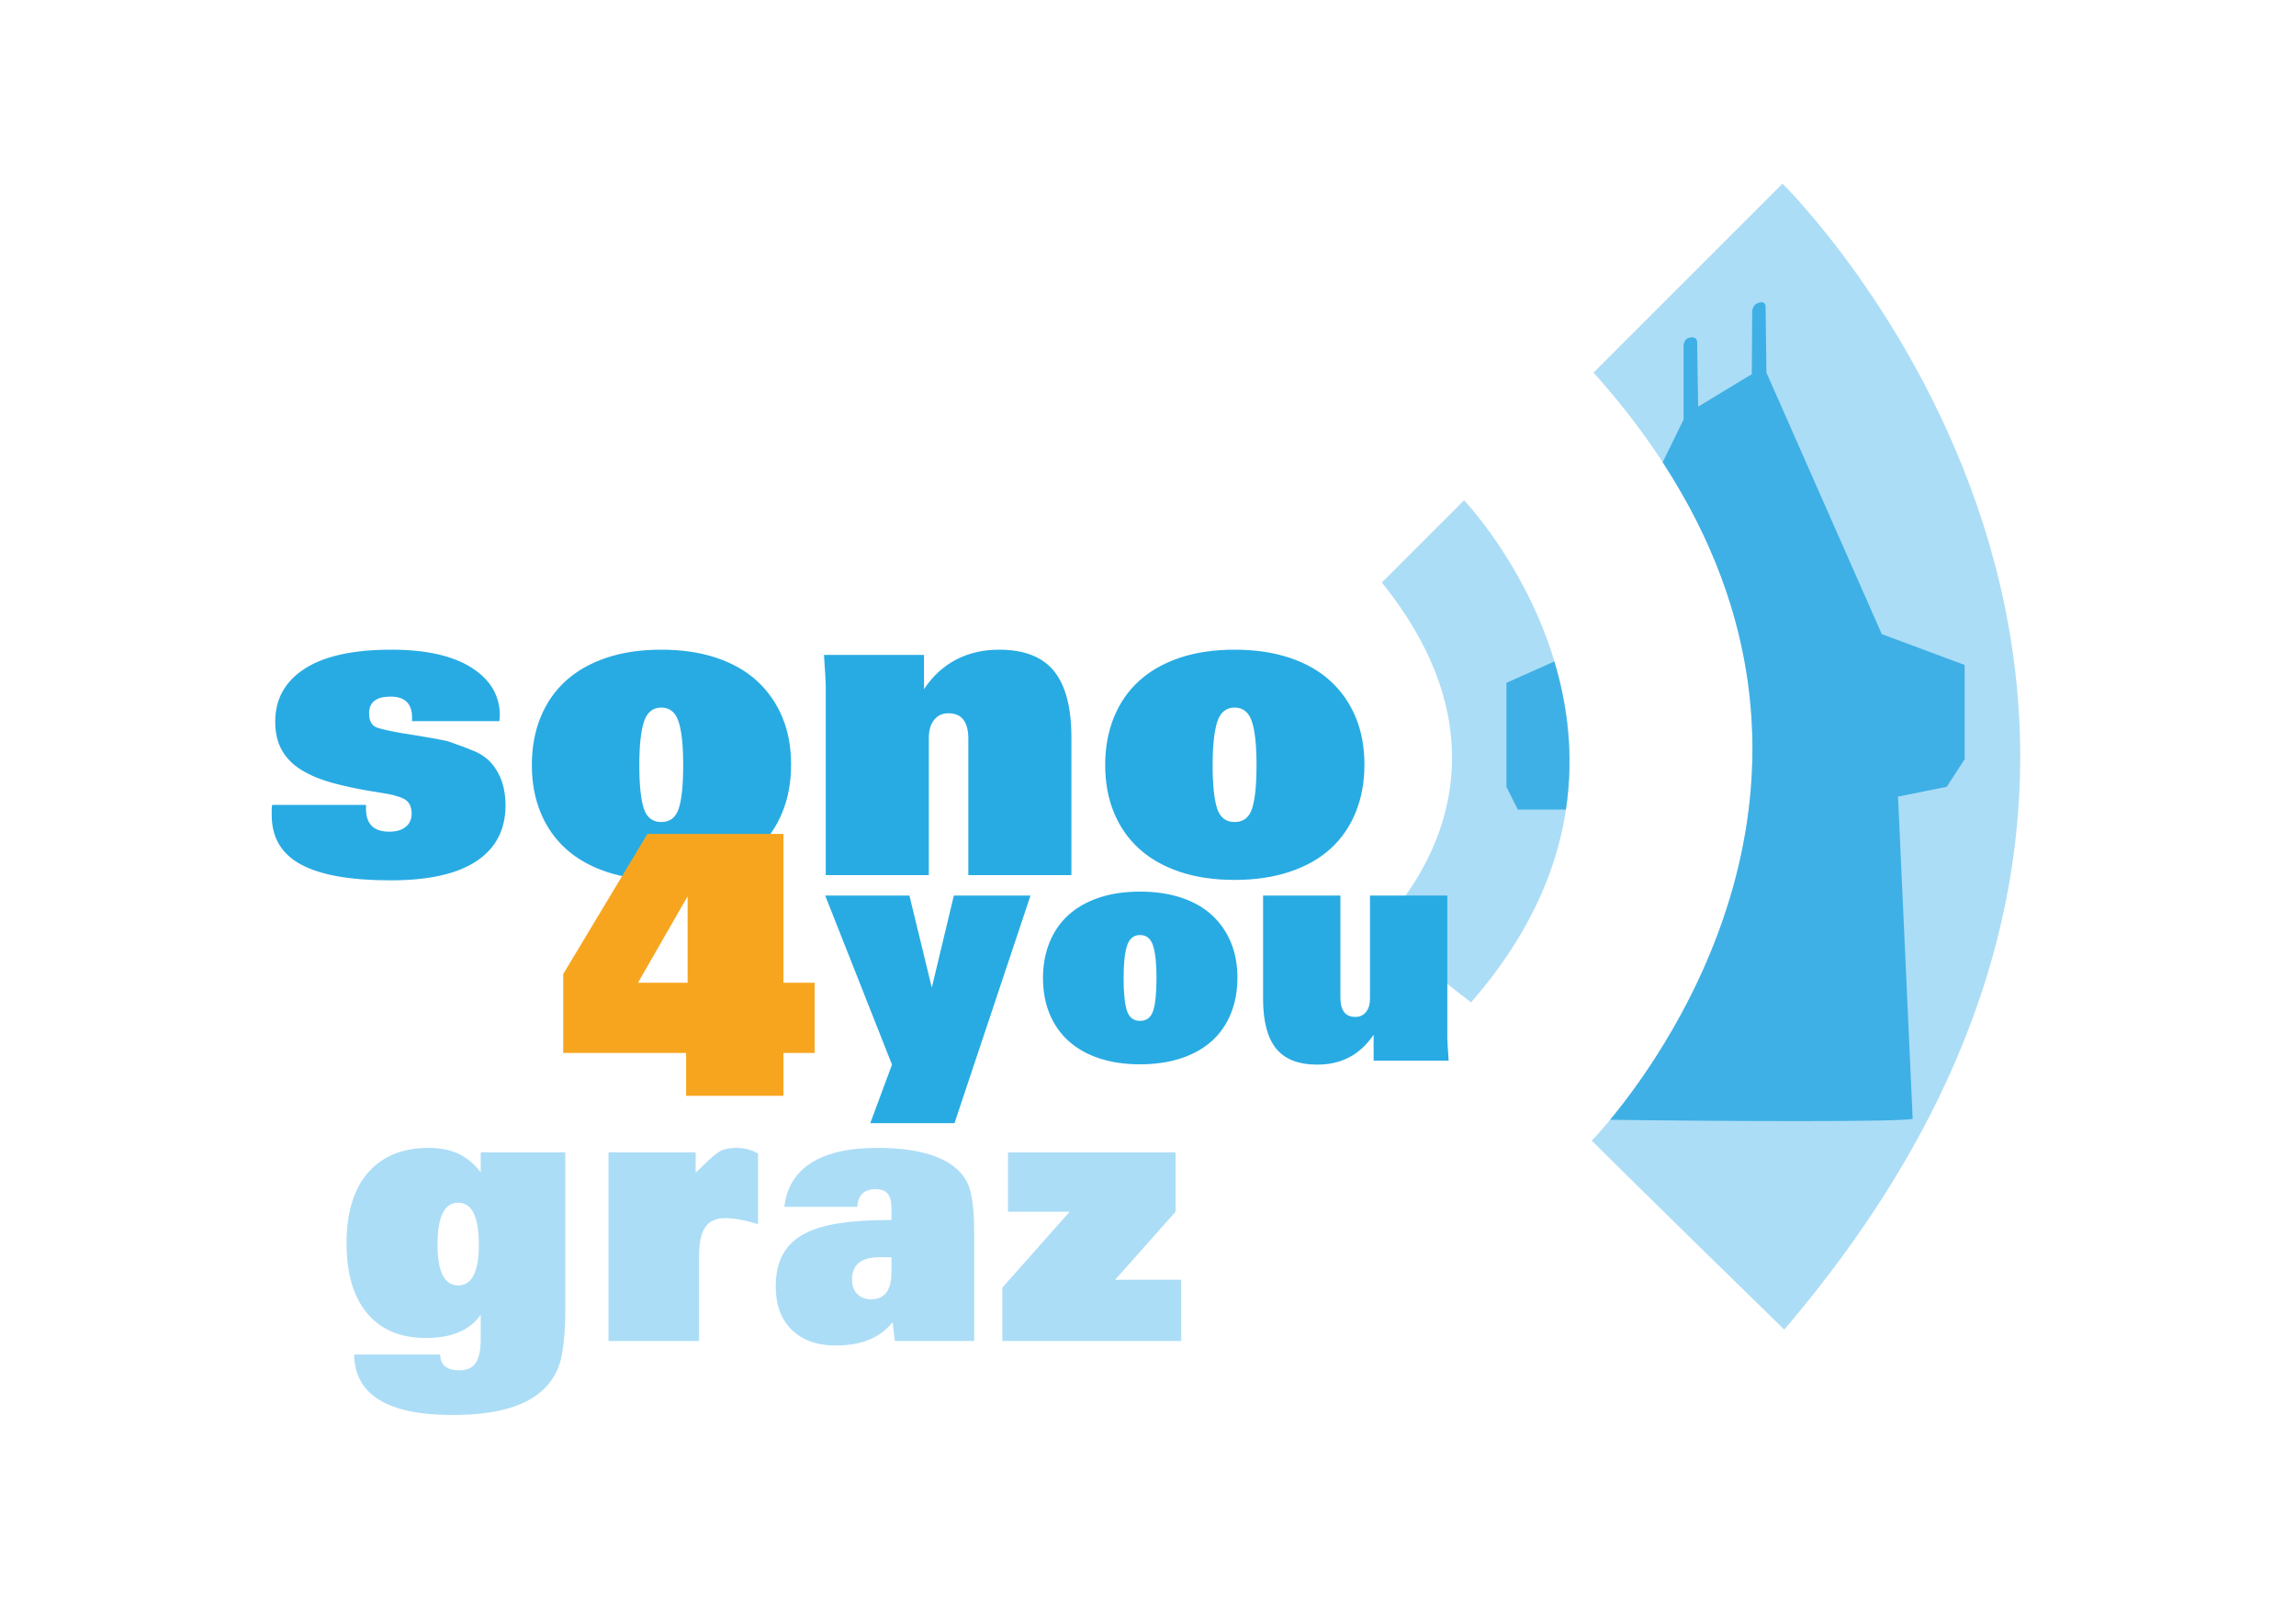
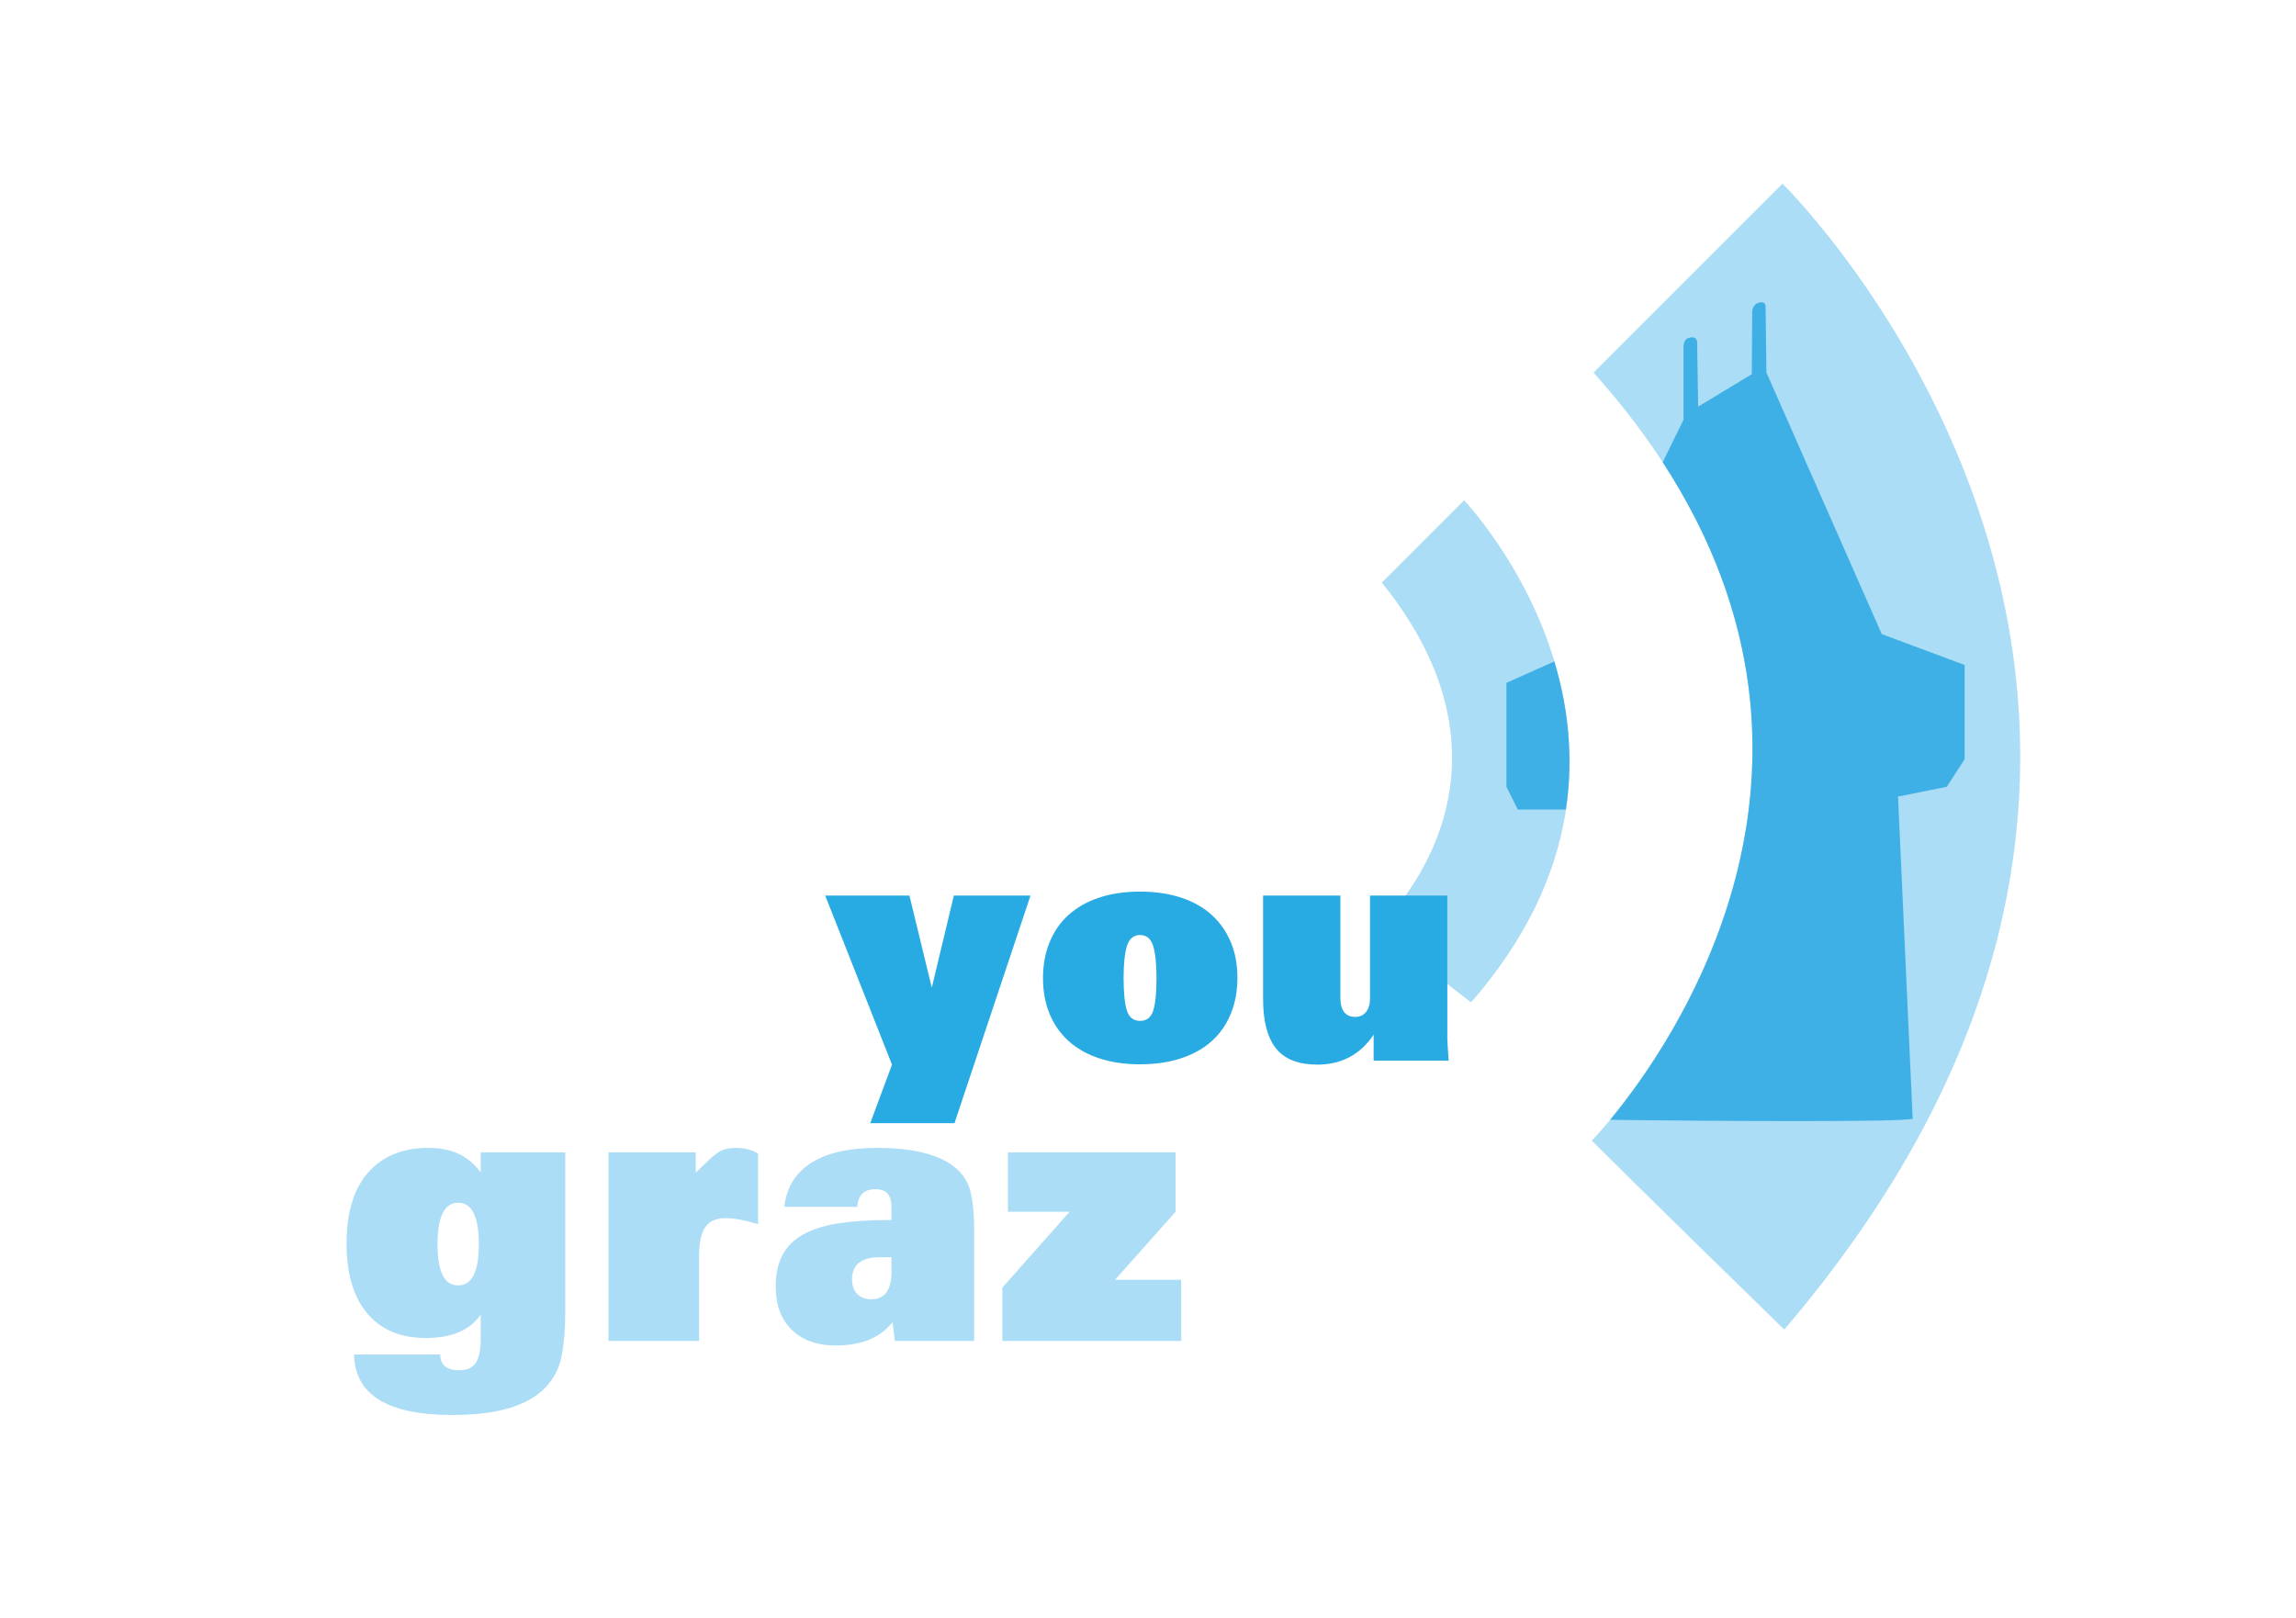
<svg xmlns="http://www.w3.org/2000/svg" width="595.28pt" height="419.53pt" viewBox="0 0 595.28 419.53" version="1.1">
  <g id="surface1">
    <path style=" stroke:none;fill-rule:nonzero;fill:rgb(67.381%,86.719%,96.484%);fill-opacity:1;" d="M 358.262 151.055 L 379.586 129.73 C 379.586 129.73 439.922 192.789 381.398 259.93 C 363.254 245.867 356.902 240.879 356.902 240.879 C 356.902 240.879 400 202.77 358.262 151.055 " />
    <path style=" stroke:none;fill-rule:nonzero;fill:rgb(67.381%,86.719%,96.484%);fill-opacity:1;" d="M 413.156 96.617 L 462.148 47.621 C 462.148 47.621 600.512 183.262 462.602 344.762 C 427.219 310.285 412.699 295.77 412.699 295.77 C 412.699 295.77 506.152 200.504 413.156 96.617 " />
    <path style=" stroke:none;fill-rule:nonzero;fill:rgb(24.706%,68.944%,89.844%);fill-opacity:1;" d="M 405.98 209.926 L 393.52 209.926 L 390.57 204.027 L 390.57 177.062 L 402.984 171.512 C 406.387 182.82 408.102 195.855 405.98 209.926 " />
-     <path style=" stroke:none;fill-rule:nonzero;fill:rgb(32.152%,70.117%,90.234%);fill-opacity:1;" d="M 417.457 290.367 C 433.719 270.715 483.258 199.949 431.078 119.875 L 431.086 119.859 C 483.273 199.938 433.723 270.715 417.457 290.367 " />
    <path style=" stroke:none;fill-rule:nonzero;fill:rgb(24.706%,68.944%,89.844%);fill-opacity:1;" d="M 465.797 290.707 C 449.863 290.707 430.879 290.551 417.457 290.367 C 433.723 270.715 483.273 199.938 431.086 119.859 L 436.488 108.816 L 436.488 90.281 C 436.488 90.281 436.266 88.16 437.738 87.652 C 438.141 87.516 438.473 87.461 438.742 87.461 C 440.02 87.461 440.016 88.707 440.016 88.707 L 440.281 105.445 L 454.184 97.023 L 454.289 80.906 C 454.289 80.906 454.242 79.105 455.812 78.555 C 456.18 78.426 456.477 78.371 456.719 78.371 C 457.898 78.371 457.766 79.645 457.766 79.645 L 457.977 96.602 L 487.887 164.426 L 509.371 172.43 L 509.371 196.863 L 504.734 204.027 L 492.098 206.555 L 495.891 289.965 L 495.918 290.074 C 495.234 290.543 482.113 290.707 465.797 290.707 " />
-     <path style=" stroke:none;fill-rule:nonzero;fill:rgb(15.697%,66.992%,89.062%);fill-opacity:1;" d="M 70.559 208.719 C 70.484 209.176 70.445 209.629 70.445 210.086 C 70.445 210.539 70.445 210.957 70.445 211.336 C 70.445 217.176 72.984 221.457 78.066 224.184 C 83.145 226.914 90.879 228.277 101.27 228.277 C 111.125 228.277 118.555 226.613 123.559 223.277 C 128.562 219.941 131.066 215.129 131.066 208.832 C 131.066 204.359 129.852 200.723 127.426 197.918 C 126.215 196.551 124.695 195.492 122.879 194.734 C 121.059 193.977 118.934 193.18 116.508 192.344 C 116.129 192.191 114.914 191.93 112.867 191.551 C 110.82 191.172 107.863 190.68 103.996 190.07 C 101.344 189.613 99.297 189.16 97.855 188.707 C 96.414 188.25 95.695 187 95.695 184.953 C 95.695 182.074 97.551 180.633 101.27 180.633 C 104.98 180.633 106.84 182.449 106.84 186.09 L 106.84 187 L 129.473 187 C 129.473 186.773 129.492 186.527 129.531 186.262 C 129.566 185.996 129.59 185.75 129.59 185.523 C 129.59 180.367 127.145 176.234 122.254 173.125 C 117.363 170.02 110.441 168.465 101.496 168.465 C 91.562 168.465 84.055 170.113 78.977 173.41 C 73.895 176.707 71.355 181.277 71.355 187.113 C 71.355 189.996 71.926 192.457 73.062 194.504 C 74.199 196.551 75.906 198.277 78.18 199.68 C 80.457 201.082 83.297 202.238 86.711 203.148 C 90.121 204.059 94.062 204.852 98.539 205.535 C 101.27 205.914 103.316 206.445 104.68 207.129 C 106.047 207.809 106.727 209.102 106.727 210.992 C 106.727 212.434 106.215 213.57 105.191 214.406 C 104.168 215.242 102.746 215.656 100.926 215.656 C 96.906 215.656 94.898 213.688 94.898 209.742 L 94.898 208.719 Z M 175.934 187.113 C 176.73 189.539 177.129 193.293 177.129 198.371 C 177.129 203.527 176.746 207.281 175.988 209.629 C 175.23 211.98 173.715 213.156 171.441 213.156 C 169.164 213.156 167.648 211.961 166.891 209.574 C 166.133 207.184 165.754 203.449 165.754 198.371 C 165.754 193.367 166.152 189.637 166.949 187.172 C 167.746 184.707 169.242 183.477 171.441 183.477 C 173.641 183.477 175.137 184.688 175.934 187.113 Z M 157.223 170.566 C 153.055 171.973 149.547 173.961 146.703 176.539 C 143.859 179.117 141.68 182.262 140.164 185.977 C 138.648 189.691 137.891 193.824 137.891 198.371 C 137.891 202.922 138.648 207.035 140.164 210.711 C 141.68 214.387 143.859 217.516 146.703 220.09 C 149.547 222.672 153.055 224.66 157.223 226.062 C 161.395 227.465 166.133 228.164 171.441 228.164 C 176.746 228.164 181.508 227.465 185.715 226.062 C 189.922 224.66 193.449 222.672 196.293 220.09 C 199.137 217.516 201.312 214.367 202.832 210.652 C 204.348 206.938 205.105 202.805 205.105 198.258 C 205.105 193.711 204.348 189.613 202.832 185.977 C 201.312 182.336 199.137 179.211 196.293 176.594 C 193.449 173.98 189.922 171.973 185.715 170.566 C 181.508 169.164 176.746 168.465 171.441 168.465 C 166.133 168.465 161.395 169.164 157.223 170.566 Z M 214.09 226.914 L 240.816 226.914 L 240.816 191.32 C 240.816 189.352 241.277 187.797 242.195 186.66 C 243.117 185.523 244.344 184.953 245.879 184.953 C 249.328 184.953 251.055 187.152 251.055 191.551 L 251.055 226.914 L 277.781 226.914 L 277.781 191.207 C 277.781 183.477 276.281 177.75 273.289 174.035 C 270.293 170.324 265.535 168.465 259.016 168.465 C 254.922 168.465 251.223 169.316 247.926 171.023 C 244.629 172.727 241.84 175.285 239.566 178.699 L 239.566 169.828 L 213.637 169.828 C 213.785 172.102 213.898 173.887 213.977 175.172 C 214.051 176.465 214.09 177.297 214.09 177.676 Z M 324.582 187.113 C 325.379 189.539 325.777 193.293 325.777 198.371 C 325.777 203.527 325.395 207.281 324.641 209.629 C 323.879 211.98 322.363 213.156 320.09 213.156 C 317.816 213.156 316.297 211.961 315.539 209.574 C 314.781 207.184 314.402 203.449 314.402 198.371 C 314.402 193.367 314.801 189.637 315.598 187.172 C 316.395 184.707 317.891 183.477 320.09 183.477 C 322.289 183.477 323.785 184.688 324.582 187.113 Z M 305.871 170.566 C 301.703 171.973 298.195 173.961 295.352 176.539 C 292.508 179.117 290.328 182.262 288.812 185.977 C 287.297 189.691 286.539 193.824 286.539 198.371 C 286.539 202.922 287.297 207.035 288.812 210.711 C 290.328 214.387 292.508 217.516 295.352 220.09 C 298.195 222.672 301.703 224.66 305.871 226.062 C 310.043 227.465 314.781 228.164 320.09 228.164 C 325.395 228.164 330.156 227.465 334.363 226.062 C 338.57 224.66 342.098 222.672 344.941 220.09 C 347.785 217.516 349.961 214.367 351.48 210.652 C 352.996 206.938 353.754 202.805 353.754 198.258 C 353.754 193.711 352.996 189.613 351.48 185.977 C 349.961 182.336 347.785 179.211 344.941 176.594 C 342.098 173.98 338.57 171.973 334.363 170.566 C 330.156 169.164 325.395 168.465 320.09 168.465 C 314.781 168.465 310.043 169.164 305.871 170.566 " />
-     <path style=" stroke:none;fill-rule:nonzero;fill:rgb(96.875%,64.647%,12.157%);fill-opacity:1;" d="M 165.414 254.82 L 178.277 232.414 L 178.277 254.82 Z M 146.023 273.035 L 177.887 273.035 L 177.887 284.145 L 203.121 284.145 L 203.121 273.035 L 211.211 273.035 L 211.211 254.82 L 203.121 254.82 L 203.121 216.242 L 167.852 216.242 L 146.023 252.578 L 146.023 273.035 " />
    <path style=" stroke:none;fill-rule:nonzero;fill:rgb(15.697%,66.992%,89.062%);fill-opacity:1;" d="M 213.949 232.223 L 231.266 276.059 L 225.633 291.242 L 247.469 291.242 L 267.176 232.223 L 247.301 232.223 L 241.586 256.102 L 235.785 232.223 Z M 298.945 245.188 C 299.543 247.008 299.844 249.82 299.844 253.629 C 299.844 257.496 299.559 260.312 298.988 262.074 C 298.422 263.836 297.281 264.719 295.578 264.719 C 293.871 264.719 292.734 263.82 292.164 262.031 C 291.598 260.238 291.312 257.441 291.312 253.629 C 291.312 249.879 291.609 247.078 292.207 245.23 C 292.805 243.383 293.93 242.457 295.578 242.457 C 297.227 242.457 298.352 243.367 298.945 245.188 Z M 284.914 232.777 C 281.785 233.832 279.156 235.324 277.023 237.258 C 274.895 239.188 273.258 241.551 272.121 244.336 C 270.984 247.121 270.414 250.219 270.414 253.629 C 270.414 257.043 270.984 260.125 272.121 262.883 C 273.258 265.641 274.895 267.988 277.023 269.918 C 279.156 271.852 281.785 273.348 284.914 274.398 C 288.043 275.449 291.598 275.977 295.578 275.977 C 299.559 275.977 303.125 275.449 306.281 274.398 C 309.438 273.348 312.082 271.852 314.215 269.918 C 316.348 267.988 317.98 265.629 319.121 262.84 C 320.258 260.055 320.824 256.957 320.824 253.547 C 320.824 250.133 320.258 247.062 319.121 244.336 C 317.98 241.605 316.348 239.262 314.215 237.297 C 312.082 235.336 309.438 233.832 306.281 232.777 C 303.125 231.727 299.559 231.199 295.578 231.199 C 291.598 231.199 288.043 231.727 284.914 232.777 Z M 327.477 232.223 L 327.477 259.004 C 327.477 264.801 328.602 269.098 330.848 271.883 C 333.094 274.668 336.66 276.059 341.551 276.059 C 347.805 276.059 352.668 273.473 356.137 268.301 L 356.137 275.035 L 375.586 275.035 C 375.473 273.387 375.387 272.066 375.328 271.07 C 375.273 270.078 375.242 269.438 375.242 269.152 L 375.242 232.223 L 355.199 232.223 L 355.199 258.918 C 355.199 260.398 354.855 261.562 354.164 262.414 C 353.473 263.266 352.555 263.695 351.402 263.695 C 348.816 263.695 347.523 262.016 347.523 258.66 L 347.523 232.223 L 327.477 232.223 " />
    <path style=" stroke:none;fill-rule:nonzero;fill:rgb(67.381%,86.719%,96.484%);fill-opacity:1;" d="M 146.559 298.82 L 124.637 298.82 L 124.637 303.984 C 122.945 301.777 121.016 300.168 118.84 299.16 C 116.66 298.156 114.078 297.652 111.094 297.652 C 104.402 297.652 99.191 299.781 95.453 304.031 C 91.719 308.285 89.852 314.406 89.852 322.398 C 89.852 330.254 91.637 336.312 95.211 340.566 C 98.781 344.82 103.848 346.945 110.41 346.945 C 117.102 346.945 121.844 344.934 124.637 340.906 L 124.637 347.238 C 124.637 350.031 124.215 352.074 123.371 353.375 C 122.523 354.676 121.094 355.324 119.082 355.324 C 115.836 355.324 114.18 353.961 114.113 351.234 L 91.801 351.234 C 91.996 361.688 100.504 366.918 117.328 366.918 C 128.762 366.918 136.75 364.578 141.297 359.902 C 143.57 357.566 145.016 354.773 145.633 351.523 C 146.25 348.277 146.559 344.414 146.559 339.934 Z M 118.789 311.875 C 122.363 311.875 124.148 315.48 124.148 322.688 C 124.148 329.77 122.363 333.309 118.789 333.309 C 115.219 333.309 113.434 329.77 113.434 322.688 C 113.434 315.48 115.219 311.875 118.789 311.875 Z M 180.367 304.082 L 180.367 298.82 L 157.766 298.82 L 157.766 347.727 L 181.246 347.727 L 181.246 325.609 C 181.246 322.234 181.781 319.766 182.855 318.207 C 183.926 316.648 185.664 315.867 188.066 315.867 C 190.34 315.867 193.164 316.391 196.543 317.43 L 196.543 299.113 C 194.852 298.141 193.004 297.652 190.988 297.652 C 188.91 297.652 187.336 298.027 186.266 298.773 C 185.191 299.52 184.07 300.477 182.902 301.645 Z M 222.266 312.945 C 222.461 309.895 224.02 308.367 226.941 308.367 C 228.438 308.367 229.508 308.758 230.156 309.535 C 230.805 310.316 231.133 311.582 231.133 313.336 L 231.133 316.355 L 230.449 316.355 C 225.383 316.355 221 316.648 217.297 317.234 C 213.594 317.816 210.539 318.793 208.137 320.156 C 205.734 321.52 203.965 323.309 202.828 325.516 C 201.691 327.723 201.121 330.418 201.121 333.602 C 201.121 338.406 202.52 342.156 205.312 344.852 C 208.105 347.547 211.871 348.895 216.613 348.895 C 219.926 348.895 222.801 348.406 225.238 347.434 C 227.672 346.457 229.734 344.934 231.426 342.855 L 232.008 347.727 L 252.566 347.727 L 252.566 318.793 C 252.566 314.832 252.242 311.535 251.594 308.902 C 250.941 306.273 249.449 304.082 247.109 302.328 C 245.164 300.836 242.531 299.684 239.219 298.867 C 235.906 298.059 231.977 297.652 227.43 297.652 C 220.023 297.652 214.289 298.969 210.23 301.598 C 206.172 304.227 203.883 308.012 203.363 312.945 Z M 231.133 326 L 231.133 329.801 C 231.133 334.543 229.379 336.91 225.871 336.91 C 224.375 336.91 223.176 336.457 222.266 335.547 C 221.355 334.641 220.902 333.371 220.902 331.75 C 220.902 327.918 223.305 326 228.113 326 Z M 259.875 347.727 L 306.254 347.727 L 306.254 331.848 L 289.105 331.848 L 304.793 314.215 L 304.793 298.82 L 261.336 298.82 L 261.336 314.215 L 277.316 314.215 L 259.875 333.891 L 259.875 347.727 " />
  </g>
</svg>